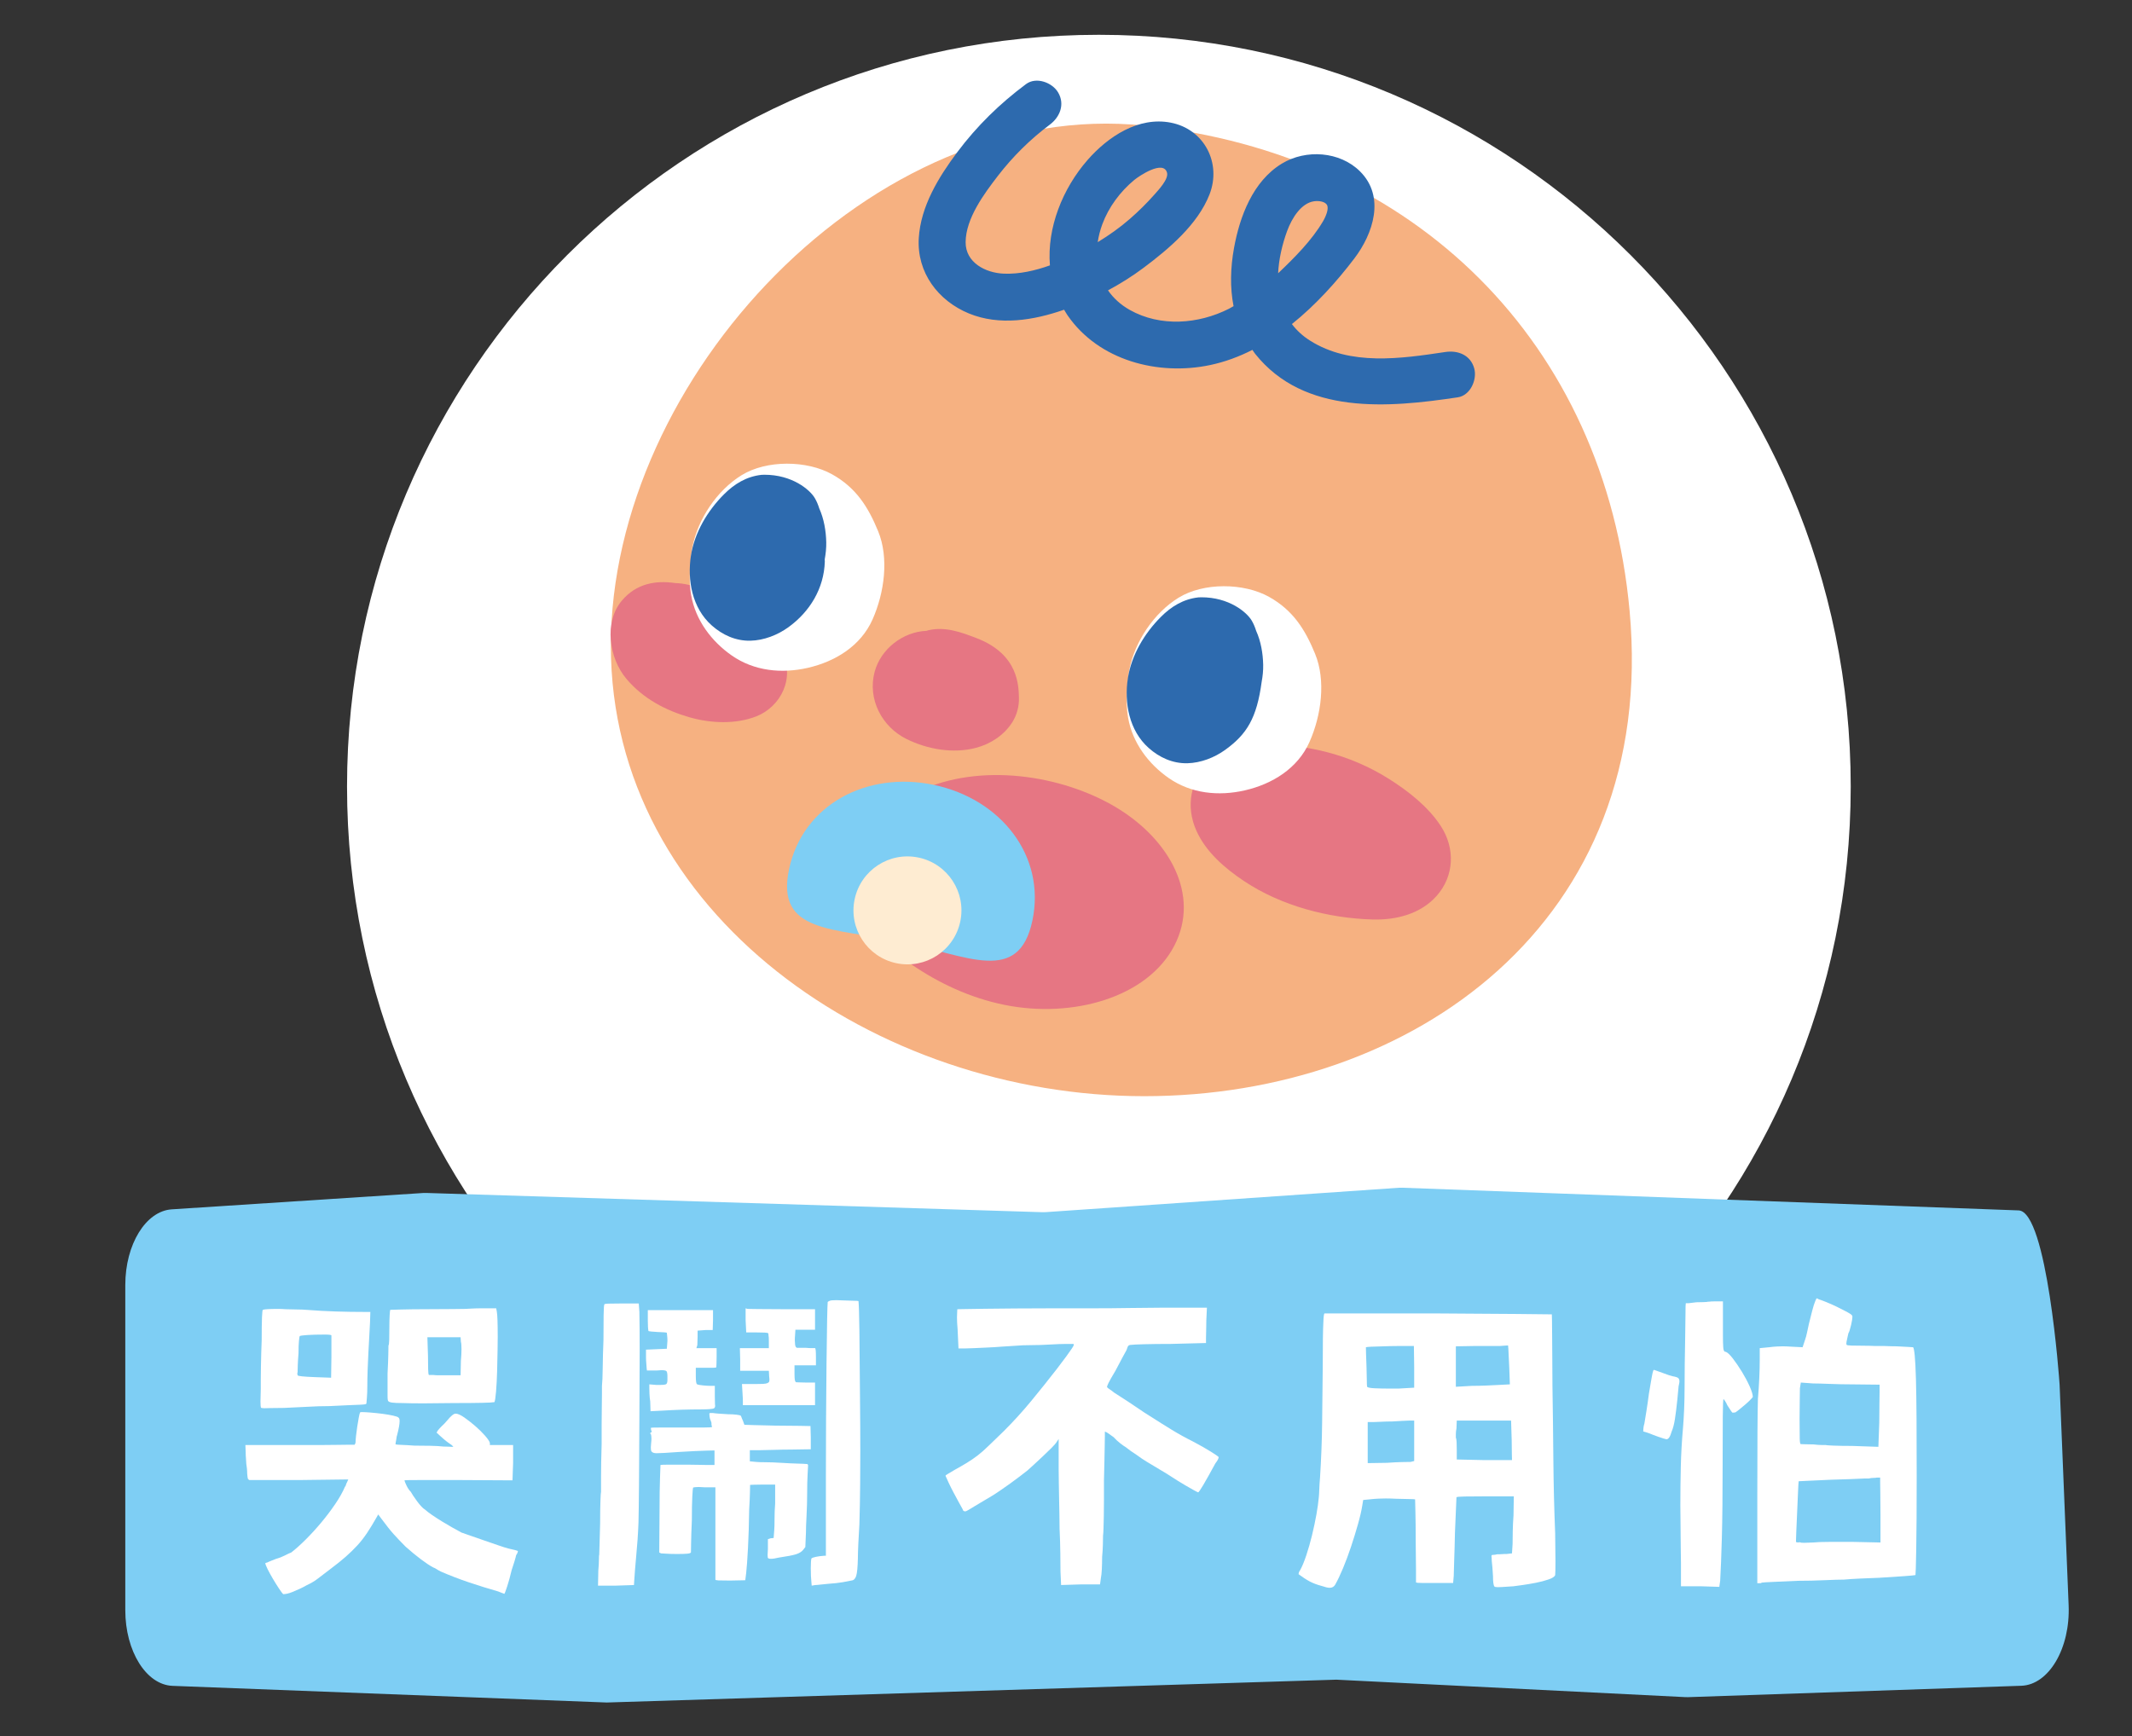
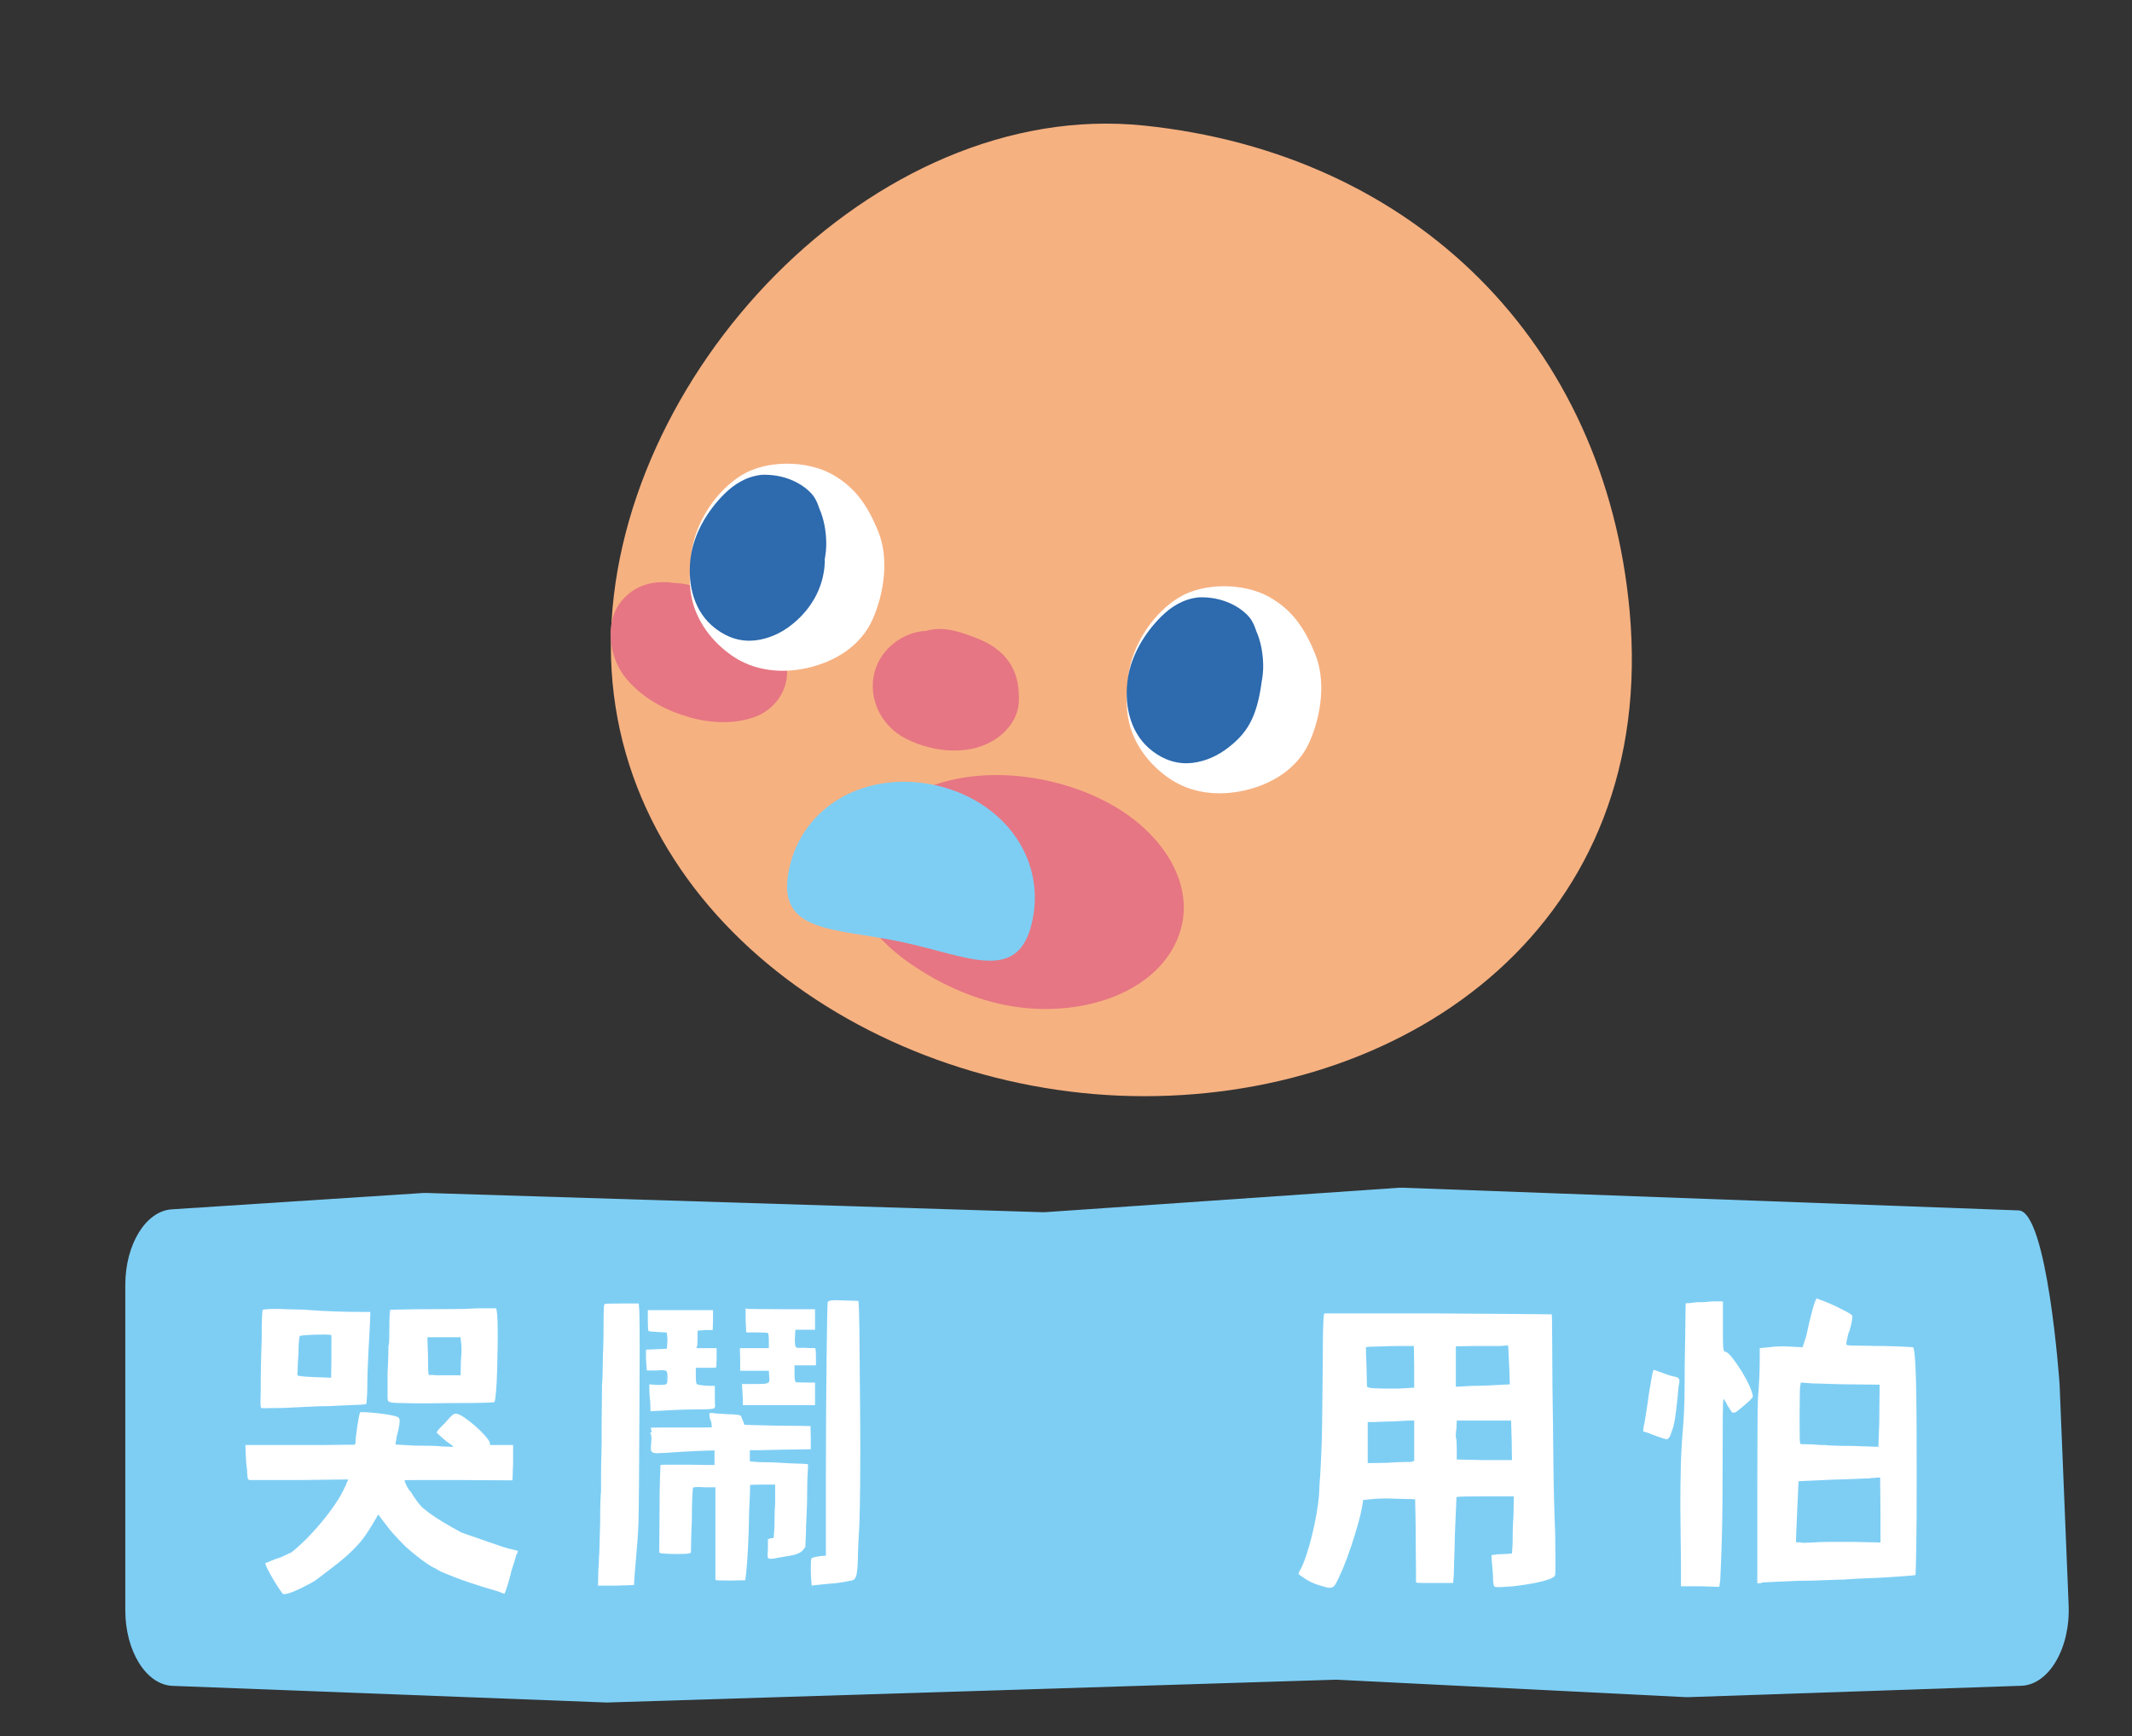
<svg xmlns="http://www.w3.org/2000/svg" version="1.1" id="分離模式" x="0px" y="0px" width="275px" height="224px" viewBox="0 0 275 224" enable-background="new 0 0 275 224" xml:space="preserve">
  <rect x="0" y="0" width="275" height="224" fill="#333333" stroke="none" />
  <g>
-     <path fill="#FFFFFF" d="M238.719,101.467c0,53.56-43.418,96.979-96.979,96.979c-53.559,0-96.977-43.419-96.977-96.979   c0-53.559,43.418-96.978,96.977-96.978C195.301,4.489,238.719,47.908,238.719,101.467" />
    <path fill="#7ECEF4" d="M22.153,156.016l32.429-2.109c0.128-0.008,0.256-0.01,0.384-0.006l79.503,2.484   c0.133,0.004,0.268,0.002,0.4-0.007l45.566-3.146c0.141-0.009,0.281-0.012,0.422-0.006l79.521,2.927   c3.682,0.135,5.26,21.927,5.285,22.518l1.164,28.422c0.225,5.542-2.547,10.264-6.102,10.386l-42.975,1.469   c-0.113,0.004-0.225,0.003-0.338-0.002l-45.043-2.253l-94.102,2.946l-56.011-2.149c-3.39-0.13-6.095-4.462-6.095-9.762v-41.955   C16.164,160.536,18.806,156.233,22.153,156.016" />
    <path fill="#FFFFFF" d="M31.651,186.421h9.772c0.83,0,1.563-0.006,2.2-0.021c0.635-0.013,1.141-0.019,1.518-0.019h0.604   c0.025-0.052,0.051-0.104,0.077-0.156c0.026-0.052,0.039-0.104,0.039-0.156c0-0.154,0.021-0.422,0.058-0.798   c0.039-0.376,0.091-0.771,0.156-1.187s0.13-0.806,0.195-1.168c0.065-0.363,0.123-0.598,0.175-0.701   c0.026-0.026,0.078-0.039,0.156-0.039h0.234c0.181,0,0.512,0.019,0.992,0.058s0.973,0.093,1.48,0.156   c0.506,0.065,0.966,0.144,1.382,0.234c0.415,0.091,0.648,0.175,0.701,0.253c0.103,0.052,0.155,0.208,0.155,0.467   c0,0.364-0.104,0.948-0.311,1.752c-0.053,0.156-0.085,0.305-0.097,0.448c-0.014,0.142-0.033,0.266-0.059,0.37   c-0.026,0.076-0.039,0.148-0.039,0.213c0,0.065-0.013,0.124-0.039,0.176c0.026,0.052,0.273,0.084,0.74,0.097   c0.467,0.015,1.038,0.046,1.713,0.098c0.648,0,1.324,0.007,2.025,0.02c0.7,0.013,1.271,0.046,1.713,0.097   c0.337,0,0.59,0.008,0.759,0.021c0.168,0.013,0.292,0.019,0.37,0.019c0.103,0,0.155-0.013,0.155-0.039   c-0.052-0.024-0.091-0.058-0.117-0.097c-0.026-0.039-0.077-0.084-0.155-0.136s-0.208-0.144-0.39-0.273   c-0.181-0.13-0.363-0.271-0.545-0.428s-0.35-0.305-0.506-0.448c-0.156-0.142-0.272-0.253-0.35-0.331   c-0.052,0-0.078-0.024-0.078-0.078c0-0.129,0.22-0.414,0.662-0.855c0.207-0.181,0.408-0.39,0.603-0.623s0.331-0.389,0.409-0.467   c0.156-0.156,0.292-0.279,0.409-0.37c0.117-0.091,0.24-0.136,0.37-0.136c0.259,0,0.623,0.162,1.09,0.485   c0.467,0.325,0.94,0.695,1.421,1.11c0.479,0.416,0.901,0.831,1.265,1.246c0.363,0.415,0.571,0.727,0.623,0.934v0.273h2.998v2.297   l-0.078,2.258l-6.93-0.039h-4.945c-1.298,0-1.985,0.013-2.063,0.039c0.026,0.13,0.117,0.357,0.273,0.681   c0.156,0.325,0.337,0.592,0.545,0.799c0.052,0.104,0.155,0.272,0.312,0.506c0.156,0.233,0.324,0.474,0.506,0.72   c0.182,0.248,0.364,0.468,0.546,0.662c0.181,0.195,0.323,0.318,0.428,0.37c0.259,0.233,0.59,0.486,0.993,0.759   c0.401,0.273,0.823,0.546,1.265,0.818c0.441,0.271,0.882,0.531,1.323,0.778c0.442,0.246,0.831,0.461,1.168,0.643   c0.313,0.104,0.74,0.253,1.285,0.448c0.545,0.193,1.123,0.396,1.733,0.603c0.609,0.208,1.193,0.409,1.752,0.603   c0.558,0.195,0.992,0.331,1.304,0.409c0.337,0.078,0.616,0.144,0.837,0.195c0.22,0.052,0.343,0.104,0.37,0.156   c0,0.025-0.02,0.091-0.059,0.193c-0.039,0.104-0.097,0.208-0.175,0.313c-0.026,0.155-0.097,0.422-0.214,0.798   c-0.117,0.376-0.241,0.759-0.37,1.148c-0.182,0.778-0.37,1.466-0.564,2.063c-0.195,0.596-0.319,0.921-0.37,0.973   c-0.027,0-0.117-0.032-0.273-0.097c-0.156-0.064-0.337-0.136-0.545-0.214c-1.272-0.364-2.524-0.753-3.757-1.168   c-1.233-0.416-2.447-0.882-3.64-1.402c-0.208-0.103-0.389-0.207-0.545-0.311c-0.155-0.104-0.286-0.169-0.389-0.195   c-0.442-0.233-0.974-0.584-1.596-1.051c-0.623-0.467-1.285-1.012-1.986-1.635c-0.312-0.313-0.591-0.598-0.837-0.857   c-0.247-0.259-0.487-0.519-0.72-0.779c-0.234-0.259-0.468-0.538-0.701-0.836c-0.234-0.298-0.506-0.655-0.818-1.07l-0.467-0.623   l-0.194,0.35c-0.442,0.779-0.857,1.46-1.247,2.044c-0.389,0.584-0.811,1.123-1.265,1.616s-0.948,0.973-1.479,1.439   c-0.532,0.469-1.162,0.975-1.888,1.52c-0.805,0.623-1.408,1.084-1.811,1.382c-0.403,0.298-0.837,0.551-1.304,0.759   c-0.26,0.156-0.558,0.312-0.895,0.468c-0.338,0.155-0.649,0.292-0.935,0.408c-0.285,0.117-0.525,0.195-0.72,0.234   c-0.194,0.039-0.331,0.058-0.409,0.058h-0.116c-0.105-0.104-0.287-0.35-0.546-0.739s-0.519-0.806-0.778-1.246   c-0.26-0.441-0.487-0.856-0.682-1.245c-0.194-0.391-0.291-0.649-0.291-0.779c0.051-0.026,0.116-0.045,0.194-0.058   c0.078-0.014,0.156-0.045,0.234-0.099c0.129-0.051,0.272-0.109,0.428-0.175c0.156-0.064,0.337-0.136,0.545-0.214   c0.389-0.103,0.759-0.246,1.11-0.428c0.35-0.183,0.629-0.313,0.837-0.39c0.57-0.441,1.2-1.006,1.888-1.693   c0.687-0.688,1.356-1.421,2.005-2.2c0.649-0.778,1.246-1.57,1.791-2.375c0.545-0.804,0.96-1.543,1.245-2.219   c0.052-0.025,0.091-0.098,0.117-0.214c0.026-0.117,0.065-0.215,0.117-0.292l0.195-0.429l-6.268,0.078h-6.502   c-0.104-0.052-0.169-0.123-0.195-0.214c-0.025-0.091-0.052-0.293-0.077-0.604c0-0.233-0.014-0.468-0.039-0.701   c-0.027-0.233-0.053-0.429-0.078-0.583c0-0.156-0.013-0.37-0.039-0.644c-0.026-0.272-0.039-0.551-0.039-0.837L31.651,186.421z    M33.638,179.14v-1.265c0-0.48,0.006-1.005,0.019-1.577c0.013-0.57,0.025-1.148,0.039-1.732c0.013-0.584,0.032-1.148,0.058-1.693   c0-2.596,0.052-3.894,0.156-3.894c0.156-0.078,0.83-0.117,2.024-0.117c0.312,0,0.61,0.015,0.896,0.039l1.752,0.039   c0.311,0,0.609,0.014,0.895,0.039c1.324,0.104,2.609,0.175,3.855,0.214c1.245,0.039,2.53,0.059,3.854,0.059h0.584l-0.039,1.285   c-0.026,0.545-0.059,1.161-0.097,1.85c-0.039,0.687-0.078,1.401-0.117,2.141c-0.039,0.74-0.072,1.486-0.098,2.238   c-0.026,0.754-0.039,1.441-0.039,2.064c0,0.597-0.019,1.108-0.058,1.537c-0.039,0.429-0.058,0.656-0.058,0.682   c0,0.052-0.058,0.091-0.175,0.117c-0.117,0.025-0.351,0.045-0.701,0.058c-0.351,0.013-0.831,0.033-1.441,0.059   c-0.61,0.026-1.421,0.064-2.433,0.116c-0.934,0-1.953,0.033-3.056,0.099c-1.104,0.064-2.044,0.109-2.823,0.136   c-0.804,0-1.388,0.007-1.752,0.02c-0.363,0.014-0.61,0.02-0.739,0.02c-0.234,0-0.364-0.014-0.39-0.039h-0.039   c-0.052,0-0.084-0.091-0.097-0.273c-0.013-0.181-0.019-0.362-0.019-0.545C33.599,180.425,33.61,179.866,33.638,179.14    M38.387,177.427c0.052,0.104,0.792,0.182,2.219,0.234l2.103,0.077l0.039-2.647v-2.803c0-0.078-0.286-0.117-0.857-0.117   c-0.934,0-1.687,0.02-2.258,0.059c-0.571,0.039-0.896,0.084-0.973,0.137c-0.026,0.025-0.058,0.227-0.097,0.604   c-0.039,0.376-0.059,0.914-0.059,1.615c-0.052,0.623-0.084,1.156-0.097,1.596c-0.014,0.442-0.02,0.727-0.02,0.857   c-0.026,0.052-0.039,0.104-0.039,0.155c0,0.026,0.006,0.065,0.02,0.117C38.381,177.362,38.387,177.401,38.387,177.427    M49.989,177.193c0.052-0.96,0.084-1.784,0.098-2.473c0.012-0.687,0.019-1.07,0.019-1.148c0.052-0.024,0.084-0.266,0.097-0.72   s0.019-0.993,0.019-1.616s0.014-1.147,0.039-1.577c0.026-0.428,0.052-0.654,0.078-0.681c0.052,0,0.526-0.013,1.421-0.039   c0.896-0.024,2.005-0.039,3.329-0.039c1.271,0,2.375-0.006,3.309-0.019c0.935-0.013,1.48-0.021,1.636-0.021   c0.078,0,0.324-0.013,0.739-0.039c0.415-0.024,0.87-0.038,1.363-0.038h1.869l0.078,0.429c0.077,0.389,0.116,1.479,0.116,3.27   c0,0.286-0.006,0.856-0.019,1.713c-0.014,0.856-0.033,1.759-0.059,2.706c-0.026,0.948-0.071,1.817-0.136,2.608   c-0.065,0.792-0.136,1.253-0.214,1.382c-0.416,0.078-2.155,0.117-5.217,0.117c-1.532,0.025-2.855,0.039-3.971,0.039   c-1.09,0-1.973-0.014-2.647-0.039c-0.623,0-1.071-0.02-1.344-0.059c-0.272-0.038-0.434-0.098-0.486-0.176   c-0.078,0-0.117-0.232-0.117-0.701V177.193z M55.127,172.521l0.078,2.414c0,0.7,0.006,1.272,0.019,1.713   c0.013,0.441,0.045,0.688,0.098,0.74h0.584c0.207,0.025,0.428,0.038,0.662,0.038h2.842l0.039-1.868   c0.051-0.546,0.077-1.051,0.077-1.519s-0.026-0.779-0.077-0.935l-0.039-0.584H55.127z" />
    <path fill="#FFFFFF" d="M77.136,204.563l0.039-1.947c0.051-0.569,0.078-1.044,0.078-1.421c0-0.376,0.012-0.576,0.039-0.603   c0-0.078,0.012-0.493,0.038-1.246c0.025-0.752,0.052-1.687,0.078-2.803c0-1.168,0.013-2.122,0.039-2.862   c0.025-0.739,0.051-1.148,0.078-1.226v-1.869c0-1.168,0.025-2.608,0.078-4.321v-2.492c0-0.804,0.006-1.544,0.02-2.219   c0.012-0.675,0.019-1.252,0.019-1.732v-1.031c0.052-0.441,0.084-1.213,0.097-2.317c0.014-1.102,0.045-2.302,0.098-3.601   c0-1.245,0.007-2.304,0.02-3.174c0.014-0.868,0.045-1.343,0.098-1.421c0-0.051,0.162-0.084,0.486-0.097s0.902-0.02,1.733-0.02   h2.219l0.077,1.09c0.025,1.117,0.039,2.816,0.039,5.101s-0.014,5.152-0.039,8.604c-0.025,6.878-0.064,11.367-0.115,13.47   c-0.027,0.727-0.066,1.46-0.117,2.2c-0.053,0.738-0.111,1.439-0.176,2.102s-0.117,1.266-0.156,1.811   c-0.039,0.546-0.071,0.999-0.097,1.362l-0.038,0.584l-2.375,0.078H77.136z M83.327,174.118l2.686-0.117l0.078-1.013   c0-0.259-0.014-0.486-0.039-0.681c-0.025-0.195-0.039-0.318-0.039-0.37c-0.025-0.025-0.162-0.045-0.408-0.059   c-0.246-0.013-0.513-0.025-0.798-0.039c-0.286-0.012-0.552-0.032-0.799-0.058s-0.369-0.053-0.369-0.078   c-0.053-0.26-0.079-0.713-0.079-1.363v-0.896v-0.428h8.41v1.285l-0.039,1.285h-0.934l-1.014,0.077v0.739   c0,0.208-0.006,0.415-0.019,0.623c-0.015,0.208-0.019,0.376-0.019,0.507l-0.117,0.389h2.607v1.168c0,0.364-0.006,0.662-0.019,0.896   c-0.015,0.233-0.021,0.364-0.021,0.39c0,0.052-0.13,0.078-0.389,0.078H89.75v1.051c0,0.727,0.064,1.09,0.195,1.09   c0.103,0.052,0.35,0.098,0.738,0.137s0.74,0.059,1.051,0.059h0.469v1.401c0,0.493,0.006,0.805,0.019,0.935s0.021,0.208,0.021,0.232   c0,0.183-0.065,0.299-0.195,0.352c-0.053,0.025-0.221,0.052-0.506,0.078c-0.286,0.025-0.649,0.038-1.09,0.038   c-0.832,0-1.655,0.014-2.473,0.038c-0.818,0.027-1.642,0.066-2.473,0.117l-1.596,0.078l-0.039-1.246   c-0.053-0.337-0.084-0.674-0.098-1.012c-0.014-0.337-0.019-0.584-0.019-0.74v-0.467l0.935,0.078h0.428   c0.414,0,0.681-0.032,0.797-0.097c0.117-0.064,0.176-0.254,0.176-0.565v-0.156v-0.271c0-0.39-0.045-0.623-0.137-0.701   c-0.09-0.078-0.305-0.117-0.641-0.117c-0.156,0-0.352,0.014-0.584,0.039h-1.285l-0.039-0.35c0-0.131-0.014-0.318-0.039-0.564   c-0.026-0.247-0.039-0.513-0.039-0.799V174.118z M83.989,184.785c0.051-0.025,0.078-0.052,0.078-0.078   c0-0.052-0.027-0.116-0.078-0.194c0-0.078-0.008-0.136-0.021-0.175s-0.019-0.071-0.019-0.099c0-0.024,0.013-0.037,0.039-0.037   c0.025-0.026,0.428-0.039,1.207-0.039h5.527c0.727,0,1.104-0.026,1.129-0.078c0-0.026-0.013-0.053-0.039-0.078v-0.078   c0-0.025-0.013-0.052-0.039-0.078v-0.214c0-0.091-0.025-0.188-0.076-0.292c-0.105-0.233-0.164-0.441-0.176-0.623   c-0.014-0.181-0.02-0.285-0.02-0.311c0-0.078,0.039-0.117,0.117-0.117h0.35c0.13,0.025,0.376,0.052,0.74,0.078   c0.363,0.025,0.765,0.052,1.207,0.078c0.414,0,0.777,0.019,1.09,0.058c0.311,0.039,0.492,0.085,0.545,0.136   c0.025,0.026,0.059,0.098,0.098,0.214c0.039,0.117,0.096,0.254,0.174,0.409l0.195,0.545l1.207,0.039   c0.363,0,0.915,0.014,1.654,0.039c0.74,0.026,1.512,0.039,2.316,0.039c0.752,0,1.422,0.007,2.006,0.019   c0.584,0.015,0.927,0.021,1.031,0.021h0.312l0.039,1.479v1.52l-2.492,0.039c-0.753,0-1.498,0.013-2.237,0.039   c-0.74,0.024-1.318,0.039-1.734,0.039h-1.4v1.439l0.816,0.078c0.26,0.026,0.662,0.039,1.207,0.039s1.232,0.026,2.064,0.078   c0.83,0.052,1.518,0.084,2.063,0.097c0.545,0.014,0.961,0.033,1.246,0.059c0.078,0.025,0.117,0.092,0.117,0.194   c0,0.078-0.02,0.448-0.059,1.11c-0.039,0.661-0.059,1.473-0.059,2.433c0,0.468-0.006,0.954-0.02,1.46   c-0.013,0.507-0.031,0.992-0.059,1.46c-0.025,0.468-0.045,0.896-0.059,1.284c-0.013,0.391-0.019,0.701-0.019,0.936l-0.078,1.83   l-0.272,0.35c-0.207,0.26-0.52,0.454-0.935,0.584s-1.155,0.272-2.22,0.428c-0.414,0.104-0.752,0.156-1.012,0.156   s-0.396-0.058-0.408-0.175c-0.014-0.117-0.02-0.228-0.02-0.331c0-0.181,0.014-0.441,0.039-0.779v-1.246l0.35-0.115l0.39-0.039   l0.077-1.013c0.027-0.312,0.039-0.799,0.039-1.46c0-0.662,0.027-1.317,0.078-1.967v-2.452h-1.596c-0.467,0-0.844,0.007-1.129,0.02   s-0.453,0.02-0.506,0.02c0,0.052-0.007,0.376-0.02,0.973c-0.014,0.598-0.045,1.324-0.098,2.181   c-0.025,1.869-0.078,3.537-0.156,5.003c-0.078,1.467-0.154,2.537-0.232,3.212l-0.117,0.934l-1.947,0.039   c-0.727,0-1.226-0.007-1.498-0.019c-0.272-0.014-0.408-0.046-0.408-0.098v-11.913h-1.402c-0.286-0.025-0.532-0.039-0.74-0.039   c-0.104,0-0.24,0.007-0.408,0.019c-0.17,0.014-0.279,0.033-0.33,0.06c-0.027,0.052-0.06,0.435-0.099,1.148   s-0.058,1.732-0.058,3.056c-0.053,1.168-0.086,2.148-0.098,2.939c-0.014,0.792-0.02,1.201-0.02,1.227   c-0.053,0.077-0.215,0.131-0.487,0.155c-0.272,0.026-0.72,0.039-1.343,0.039c-0.493,0-0.934-0.013-1.323-0.039   c-0.39-0.024-0.624-0.039-0.7-0.039l-0.234-0.116l0.039-5.606c0-1.609,0.02-2.945,0.059-4.01s0.059-1.622,0.059-1.675   c0.078-0.024,0.44-0.038,1.09-0.038h2.453c0.492,0,0.947,0.007,1.361,0.019c0.415,0.014,0.779,0.02,1.09,0.02h0.975v-1.868H91.93   c-0.338,0-1.115,0.026-2.336,0.077c-1.505,0.078-2.79,0.156-3.854,0.234c-0.442,0.026-0.785,0.039-1.032,0.039   s-0.429-0.039-0.546-0.117c-0.116-0.078-0.182-0.181-0.194-0.311s-0.019-0.234-0.019-0.313c0-0.155,0.013-0.35,0.039-0.584   c0.025-0.181,0.039-0.362,0.039-0.545c0-0.078-0.008-0.195-0.021-0.35c-0.013-0.156-0.045-0.247-0.097-0.273   c-0.026-0.024-0.039-0.052-0.039-0.078C83.872,184.85,83.911,184.812,83.989,184.785 M95.434,173.923h3.738v-0.935   c0-0.362-0.014-0.584-0.039-0.661c0-0.13-0.014-0.233-0.039-0.312c-0.027-0.052-0.176-0.084-0.447-0.098   c-0.273-0.013-0.604-0.02-0.994-0.02h-1.4l-0.078-1.596v-1.518l0.232,0.076c0.131,0,0.604,0.008,1.422,0.021   c0.818,0.013,1.849,0.019,3.096,0.019h4.204v2.648h-2.531l-0.039,0.622c-0.024,0.26-0.038,0.507-0.038,0.74   c0,0.155,0.014,0.344,0.038,0.564c0.026,0.221,0.104,0.357,0.234,0.408h1.168c0.259,0.027,0.499,0.039,0.72,0.039h0.448   c0.077,0,0.116,0.377,0.116,1.129v1.09h-2.764v1.052c0,0.39,0.014,0.661,0.039,0.817s0.077,0.26,0.155,0.312   c0.026,0,0.169,0.008,0.429,0.02c0.26,0.013,0.545,0.02,0.856,0.02h1.168v2.921h-9.306v-0.43c0-0.259-0.012-0.584-0.039-0.973   l-0.078-1.324h1.598c0.467,0,0.837-0.006,1.109-0.019c0.273-0.014,0.473-0.053,0.604-0.117c0.129-0.065,0.2-0.143,0.215-0.234   c0.012-0.09,0.018-0.175,0.018-0.253c0-0.103-0.012-0.232-0.038-0.389l-0.038-0.701h-3.699v-1.44L95.434,173.923z M104.661,201.059   c0.078-0.078,0.273-0.148,0.584-0.214c0.312-0.065,0.662-0.11,1.052-0.136h0.233v-10.123c0-2.518,0.006-4.977,0.02-7.377   c0.014-2.401,0.031-4.821,0.059-7.262c0.025-2.438,0.051-4.314,0.078-5.626c0.025-1.31,0.051-2.095,0.077-2.354   c0-0.026,0.091-0.078,0.272-0.156c0.131-0.052,0.416-0.078,0.856-0.078c0.286,0,0.649,0.015,1.091,0.039   c0.519,0.026,0.92,0.039,1.207,0.039c0.285,0,0.467,0.013,0.545,0.039c0.051,0.493,0.09,1.771,0.116,3.835s0.052,4.964,0.078,8.701   c0.026,2.492,0.039,4.75,0.039,6.774c0,1.013-0.007,2.413-0.019,4.204c-0.014,1.791-0.047,3.557-0.099,5.296   c-0.052,0.804-0.097,1.621-0.136,2.451c-0.039,0.832-0.059,1.48-0.059,1.947c-0.026,1.116-0.098,1.863-0.215,2.238   c-0.115,0.377-0.318,0.578-0.603,0.604c-0.233,0.053-0.603,0.123-1.11,0.214c-0.506,0.092-1.148,0.162-1.927,0.215   c-0.337,0.025-0.662,0.059-0.974,0.098s-0.531,0.058-0.661,0.058l-0.468,0.078l-0.039-0.467c-0.025-0.208-0.045-0.468-0.057-0.779   c-0.015-0.311-0.021-0.648-0.021-1.012C104.583,201.682,104.608,201.267,104.661,201.059" />
-     <path fill="#FFFFFF" d="M121.959,190.392c0-0.052,0.117-0.142,0.35-0.273c0.234-0.129,0.52-0.298,0.855-0.506   c0.52-0.285,1.027-0.577,1.52-0.876c0.492-0.298,0.959-0.616,1.4-0.954c0.441-0.337,0.941-0.777,1.498-1.323   c0.561-0.544,1.201-1.167,1.93-1.868c1.245-1.246,2.412-2.531,3.503-3.855c1.091-1.322,2.181-2.685,3.271-4.087   c0.519-0.675,0.934-1.227,1.246-1.655c0.312-0.428,0.545-0.759,0.701-0.992s0.238-0.376,0.252-0.429   c0.012-0.052,0.02-0.091,0.02-0.116c0-0.053-0.026-0.077-0.077-0.077h-0.935c-0.494,0-1.182,0.024-2.063,0.077   c-0.884,0.053-1.688,0.077-2.414,0.077c-0.728,0-1.39,0.026-1.985,0.078c-0.57,0.026-1.181,0.065-1.83,0.117   c-0.648,0.052-1.277,0.091-1.888,0.117s-1.168,0.052-1.675,0.077c-0.506,0.026-0.902,0.039-1.188,0.039h-0.817l-0.116-2.491   c-0.053-0.597-0.078-1.104-0.078-1.519c0-0.104,0.006-0.299,0.02-0.584c0.013-0.285,0.02-0.44,0.02-0.468   c0.053,0,0.391-0.006,1.012-0.019c0.623-0.014,1.48-0.026,2.57-0.039s2.387-0.026,3.893-0.039s3.166-0.02,4.984-0.02h5.08   c1.596,0,3.172-0.013,4.729-0.039c1.561-0.025,2.842-0.038,3.857-0.038h6.072l-0.076,1.635c0,0.467-0.008,0.915-0.021,1.343   s-0.02,0.746-0.02,0.954v0.623L151,173.379c-1.322,0-2.451,0.013-3.387,0.039c-0.934,0.024-1.48,0.052-1.633,0.077   c-0.209,0-0.352,0.038-0.43,0.116s-0.154,0.261-0.234,0.545c-0.104,0.183-0.291,0.526-0.564,1.032   c-0.271,0.506-0.564,1.057-0.875,1.654c-0.467,0.779-0.766,1.305-0.895,1.577c-0.131,0.272-0.195,0.447-0.195,0.525   c0,0.026,0.012,0.039,0.039,0.039c0.025,0.052,0.129,0.136,0.313,0.253c0.18,0.116,0.361,0.253,0.545,0.408   c0.232,0.156,0.523,0.345,0.875,0.565c0.35,0.221,0.682,0.435,0.992,0.642c0.363,0.234,0.799,0.526,1.305,0.876   c0.506,0.352,0.994,0.669,1.459,0.954c1.012,0.649,1.955,1.24,2.824,1.772c0.869,0.531,1.797,1.045,2.783,1.536   c0.883,0.468,1.635,0.896,2.258,1.285c0.623,0.391,0.959,0.623,1.012,0.701c0,0.182-0.145,0.454-0.428,0.818   c-1.35,2.49-2.09,3.736-2.219,3.736c-0.131-0.052-0.344-0.162-0.643-0.331s-0.617-0.35-0.953-0.545   c-0.338-0.194-0.662-0.389-0.975-0.584c-0.311-0.193-0.545-0.344-0.699-0.447c-0.236-0.155-0.508-0.331-0.82-0.525   c-0.309-0.195-0.584-0.357-0.816-0.487c-0.777-0.467-1.361-0.816-1.75-1.051c-0.391-0.234-0.793-0.506-1.209-0.816   c-0.285-0.183-0.564-0.37-0.838-0.565c-0.27-0.195-0.486-0.357-0.641-0.487c-0.182-0.103-0.422-0.271-0.721-0.506   c-0.299-0.232-0.578-0.493-0.838-0.779c-0.621-0.467-0.984-0.699-1.088-0.699h-0.041v0.545c0,0.337-0.006,0.792-0.02,1.362   c-0.012,0.571-0.027,1.232-0.039,1.985c-0.014,0.753-0.033,1.557-0.057,2.414v2.511c0,0.792-0.008,1.505-0.02,2.142   c-0.014,0.636-0.025,1.162-0.041,1.576c-0.012,0.415-0.031,0.7-0.057,0.857c0,0.233-0.008,0.616-0.021,1.148   c-0.012,0.531-0.045,1.069-0.098,1.615c0,0.545-0.012,1.07-0.037,1.576c-0.027,0.506-0.064,0.876-0.117,1.11l-0.115,0.855h-2.531   l-2.492,0.078l-0.078-1.713c0-0.545-0.008-1.33-0.02-2.354c-0.014-1.025-0.045-2.097-0.098-3.212c0-0.546-0.006-1.143-0.02-1.791   c-0.013-0.649-0.027-1.317-0.039-2.006c-0.012-0.687-0.025-1.361-0.037-2.023c-0.016-0.662-0.021-1.267-0.021-1.812v-3.932   l-0.233,0.35c-0.104,0.183-0.33,0.448-0.682,0.799s-0.729,0.715-1.129,1.09c-0.402,0.377-0.785,0.733-1.148,1.07   c-0.365,0.339-0.637,0.584-0.816,0.74c-0.234,0.183-0.553,0.428-0.954,0.74c-0.403,0.311-0.831,0.629-1.285,0.954   s-0.889,0.629-1.305,0.915c-0.415,0.285-0.755,0.506-1.011,0.661l-2.221,1.323c-0.337,0.208-0.617,0.377-0.837,0.507   c-0.221,0.13-0.356,0.194-0.409,0.194c-0.207,0-0.324-0.091-0.35-0.272c-0.105-0.182-0.268-0.474-0.486-0.876   c-0.222-0.402-0.449-0.823-0.682-1.266c-0.234-0.44-0.448-0.869-0.643-1.285C122.173,190.872,122.036,190.572,121.959,190.392" />
    <path fill="#FFFFFF" d="M167.696,202.577c0.26-0.467,0.527-1.109,0.799-1.927c0.273-0.818,0.52-1.681,0.74-2.589   c0.219-0.908,0.408-1.798,0.564-2.667c0.154-0.869,0.258-1.616,0.311-2.238c0.025-0.234,0.045-0.565,0.059-0.993   s0.045-0.941,0.098-1.538c0.154-2.414,0.246-4.789,0.271-7.125s0.051-4.711,0.078-7.124c0-1.505,0.006-2.73,0.02-3.679   s0.031-1.642,0.059-2.083c0.025-0.779,0.078-1.168,0.156-1.168h14.756c8.461,0.052,13.313,0.091,14.559,0.117   c0,0.025,0.008,0.285,0.021,0.777c0.012,0.494,0.018,1.149,0.018,1.967s0.006,1.778,0.02,2.881c0.014,1.104,0.02,2.304,0.02,3.601   c0.051,3.219,0.092,6.392,0.117,9.519c0.027,3.129,0.104,6.302,0.234,9.52c0.025,1.479,0.039,2.687,0.039,3.621   c0,0.934-0.014,1.518-0.039,1.752c-0.078,0.208-0.363,0.396-0.857,0.563c-0.494,0.169-1.037,0.313-1.635,0.43   s-1.174,0.214-1.732,0.292s-0.941,0.129-1.148,0.156c-0.727,0.051-1.221,0.082-1.479,0.097c-0.262,0.013-0.43,0.019-0.508,0.019   c-0.26,0-0.416-0.025-0.467-0.077c-0.129-0.131-0.195-0.585-0.195-1.362c-0.025-0.39-0.051-0.76-0.076-1.11   c-0.025-0.35-0.053-0.616-0.078-0.798c0-0.207-0.008-0.356-0.02-0.448c-0.014-0.09-0.02-0.148-0.02-0.175   c0-0.078,0.014-0.129,0.039-0.156c0-0.024,0.064-0.039,0.195-0.039c0.129,0,0.297-0.024,0.504-0.077h0.273l0.662-0.038h0.271   l0.701-0.078l0.078-1.207c0-0.415,0.006-0.96,0.02-1.636c0.014-0.675,0.045-1.362,0.098-2.063l0.039-2.452h-3.66   c-1.09,0-1.979,0.007-2.666,0.019c-0.689,0.014-1.045,0.047-1.07,0.099c0,0.025-0.02,0.479-0.059,1.362s-0.086,1.96-0.137,3.23   c-0.025,1.324-0.059,2.505-0.098,3.543c-0.039,1.039-0.059,1.713-0.059,2.025l-0.078,0.895h-4.049c-0.441,0-0.688-0.025-0.74-0.078   v-1.537c0-0.999-0.012-2.238-0.037-3.718c0-1.558-0.014-2.836-0.039-3.835c-0.027-0.999-0.039-1.538-0.039-1.616   c-0.105-0.025-0.352-0.039-0.74-0.039s-0.947-0.013-1.674-0.038c-0.494-0.025-0.949-0.039-1.363-0.039   c-0.207,0-0.5,0.007-0.875,0.02c-0.377,0.013-0.785,0.045-1.227,0.097l-0.818,0.078l-0.115,0.701   c-0.105,0.675-0.293,1.492-0.566,2.452c-0.271,0.961-0.57,1.928-0.895,2.901c-0.324,0.973-0.67,1.895-1.031,2.764   c-0.363,0.87-0.701,1.577-1.014,2.122c-0.154,0.259-0.389,0.389-0.699,0.389c-0.234,0-0.572-0.078-1.014-0.232   c-0.598-0.156-1.115-0.352-1.557-0.584c-0.441-0.234-0.922-0.547-1.441-0.936v-0.039c0-0.051,0.014-0.116,0.039-0.193   C167.567,202.772,167.618,202.681,167.696,202.577 M176.184,173.806c0,0.132,0.006,0.409,0.018,0.838   c0.014,0.429,0.033,1.006,0.061,1.732c0.023,0.728,0.039,1.298,0.039,1.713s0.012,0.688,0.037,0.818   c0.078,0.103,0.41,0.168,0.992,0.194c0.584,0.025,1.174,0.038,1.773,0.038h1.285l2.023-0.116v-2.687l-0.039-2.687h-2.18   c-0.494,0-1.078,0.014-1.752,0.039C177.092,173.716,176.338,173.755,176.184,173.806 M176.417,188.756l2.492-0.039   c0.701-0.052,1.336-0.084,1.908-0.097c0.57-0.013,0.947-0.019,1.129-0.019l0.467-0.117v-5.218h-0.584   c-0.182,0-0.486,0.014-0.916,0.039c-0.428,0.026-0.875,0.053-1.342,0.077c-0.52,0-1,0.015-1.441,0.039   c-0.441,0.027-0.777,0.039-1.012,0.039h-0.701V188.756z M187.786,178.907l2.064-0.118c0.543,0,1.146-0.012,1.809-0.039   c0.662-0.024,1.201-0.051,1.615-0.077l1.479-0.078l-0.076-2.102c-0.025-0.624-0.053-1.168-0.078-1.636s-0.039-0.752-0.039-0.856   l-0.039-0.428l-1.129,0.077h-3.387l-2.219,0.039V178.907z M187.786,185.486c0.051,0.078,0.082,0.266,0.098,0.564   c0.012,0.298,0.02,0.616,0.02,0.953v1.285l3.58,0.078h3.543c0-0.052-0.006-0.313-0.018-0.779c-0.016-0.467-0.021-1.063-0.021-1.791   l-0.078-2.53h-7.006l-0.039,1.013c-0.053,0.26-0.078,0.506-0.078,0.74V185.486z" />
    <path fill="#FFFFFF" d="M211.954,184.668c0-0.051,0.008-0.175,0.021-0.37c0.012-0.193,0.057-0.421,0.135-0.681   c0.051-0.311,0.137-0.83,0.254-1.558c0.115-0.727,0.227-1.492,0.33-2.296c0.129-0.779,0.24-1.428,0.332-1.947   c0.09-0.52,0.162-0.843,0.213-0.973c0.027-0.078,0.064-0.117,0.117-0.117c0.025,0,0.064,0.013,0.117,0.039   c0.389,0.13,0.805,0.278,1.244,0.447c0.441,0.169,0.779,0.279,1.014,0.331c0.441,0.077,0.701,0.169,0.777,0.272   c0.078,0.104,0.117,0.221,0.117,0.35c0,0.104-0.012,0.222-0.039,0.352c-0.051,0.155-0.09,0.428-0.115,0.817   c-0.027,0.39-0.066,0.805-0.117,1.245c-0.104,1.013-0.209,1.85-0.313,2.511c-0.104,0.662-0.246,1.201-0.428,1.616   c-0.182,0.649-0.402,0.974-0.662,0.974c-0.025,0-0.148-0.032-0.369-0.098c-0.221-0.063-0.455-0.142-0.701-0.233   c-0.248-0.091-0.473-0.176-0.682-0.252c-0.207-0.078-0.336-0.13-0.389-0.156c-0.131-0.052-0.24-0.091-0.332-0.117   c-0.09-0.026-0.174-0.052-0.252-0.078c-0.053-0.025-0.098-0.039-0.137-0.039S212.006,184.694,211.954,184.668 M216.743,194.245   c0-1.713,0.021-3.399,0.059-5.061c0.039-1.661,0.137-3.349,0.291-5.062c0.053-0.648,0.098-1.421,0.139-2.315   c0.037-0.896,0.057-1.812,0.057-2.745c0-0.936,0.006-1.947,0.02-3.037s0.031-2.297,0.059-3.621   c0.025-1.323,0.039-2.335,0.039-3.036s0.012-1.116,0.039-1.246h0.389c0.182-0.025,0.506-0.064,0.975-0.117   c0.338,0,0.635-0.006,0.895-0.019s0.402-0.021,0.428-0.021c0.078-0.024,0.195-0.038,0.352-0.038   c0.129-0.025,0.361-0.038,0.701-0.038h1.051v2.919v1.518c0,0.624,0.012,1.123,0.039,1.499c0.025,0.377,0.117,0.565,0.271,0.565   h0.039c0.234,0.078,0.545,0.37,0.936,0.876c0.389,0.506,0.777,1.078,1.168,1.713c0.389,0.637,0.719,1.259,0.992,1.869   c0.271,0.609,0.408,1.069,0.408,1.382c-0.078,0.104-0.215,0.253-0.408,0.448c-0.195,0.193-0.408,0.389-0.643,0.583   s-0.461,0.384-0.682,0.564c-0.221,0.183-0.396,0.313-0.525,0.39c-0.078,0-0.148,0.007-0.215,0.02   c-0.064,0.013-0.109,0.019-0.135,0.019c-0.053-0.024-0.137-0.129-0.254-0.311s-0.252-0.389-0.408-0.623   c-0.105-0.234-0.209-0.428-0.313-0.584s-0.17-0.234-0.193-0.234c-0.053,0-0.084,0.734-0.098,2.2   c-0.014,1.467-0.02,3.615-0.02,6.443c0,3.79-0.033,6.852-0.098,9.188s-0.137,4.192-0.215,5.567l-0.115,0.818l-2.453-0.078h-2.492   v-2.92c0-0.39-0.006-0.875-0.02-1.46c-0.014-0.584-0.02-1.214-0.02-1.889c0-0.674-0.006-1.368-0.018-2.083   C216.749,195.576,216.743,194.896,216.743,194.245 M226.67,192.806c0-3.374,0.006-6.08,0.02-8.117   c0.014-2.038,0.033-3.446,0.059-4.225c0.156-1.843,0.234-3.556,0.234-5.14v-1.401l1.205-0.116c0.391-0.053,0.74-0.084,1.053-0.098   c0.311-0.013,0.545-0.02,0.701-0.02c0.336,0,0.674,0.014,1.012,0.039l1.557,0.078l0.311-0.935c0.104-0.286,0.197-0.623,0.273-1.012   c0.078-0.39,0.156-0.753,0.234-1.09c0.154-0.624,0.297-1.188,0.428-1.694c0.129-0.506,0.26-0.915,0.389-1.226   c0.078-0.208,0.143-0.325,0.195-0.352c0.053,0,0.129,0.039,0.234,0.117c0.18,0.052,0.498,0.169,0.953,0.35   c0.455,0.183,0.922,0.39,1.402,0.623c0.479,0.234,0.914,0.454,1.305,0.662c0.389,0.208,0.607,0.364,0.662,0.468   c0.023,0.025,0.037,0.091,0.037,0.194c0,0.183-0.053,0.506-0.156,0.974c-0.154,0.648-0.271,1.012-0.35,1.09   c-0.025,0.078-0.053,0.188-0.078,0.331s-0.059,0.292-0.098,0.447c-0.039,0.156-0.064,0.279-0.078,0.37   c-0.012,0.091-0.018,0.162-0.018,0.214c0,0.078,0.012,0.131,0.037,0.155c0.027,0.053,0.234,0.085,0.623,0.099   c0.391,0.013,0.936,0.02,1.635,0.02c0.469,0,0.973,0.013,1.52,0.038h1.168c0.545,0.026,1.051,0.039,1.518,0.039   c0.598,0.025,1.09,0.053,1.479,0.078c0.391,0.025,0.598,0.039,0.625,0.039c0.078,0.052,0.148,0.408,0.215,1.07   c0.063,0.661,0.115,1.661,0.154,2.998c0.039,1.336,0.064,3.036,0.078,5.101c0.014,2.063,0.02,4.535,0.02,7.416   c0,4.179-0.02,7.339-0.059,9.479c-0.039,2.142-0.072,3.251-0.098,3.329c-0.078,0.026-0.545,0.071-1.402,0.136   c-0.855,0.065-1.945,0.137-3.27,0.214c-0.777,0.026-1.59,0.06-2.434,0.099c-0.842,0.039-1.551,0.083-2.121,0.136   c-0.545,0-1.383,0.025-2.512,0.077s-2.277,0.078-3.443,0.078c-1.17,0.052-2.195,0.098-3.076,0.137   c-0.883,0.039-1.402,0.071-1.559,0.097c-0.078,0.053-0.143,0.078-0.193,0.078h-0.391v-3.582V192.806z M232.004,198.995   c0.025-0.025,0.053-0.039,0.078-0.039s0.059,0.007,0.098,0.021c0.037,0.013,0.07,0.019,0.098,0.019   c0,0.026,0.154,0.039,0.467,0.039c0.311,0,0.688-0.013,1.129-0.039c0.467-0.051,1.188-0.078,2.16-0.078h2.979l3.543,0.078v-3.543   c0-1.012-0.008-1.907-0.02-2.686c-0.014-0.779-0.02-1.285-0.02-1.519v-0.623h-0.43c-0.102,0.026-0.252,0.039-0.445,0.039   c-0.195,0-0.396,0.026-0.605,0.078h-0.584l-1.791,0.078c-0.725,0.025-1.543,0.052-2.451,0.077   c-1.168,0.053-2.154,0.097-2.959,0.136s-1.221,0.06-1.246,0.06c-0.025,0.207-0.053,0.636-0.078,1.284l-0.232,5.294   c-0.027,0.649-0.039,1.065-0.039,1.246C231.706,198.97,231.823,198.995,232.004,198.995 M232.122,183.033   c0,1.246,0.006,2.103,0.02,2.569c0.012,0.468,0.059,0.701,0.137,0.701c0.051,0,0.232,0.007,0.543,0.02   c0.313,0.013,0.676,0.02,1.092,0.02c0.441,0.052,0.803,0.077,1.09,0.077h0.506c0.025,0.026,0.363,0.053,1.014,0.078   c0.646,0.026,1.439,0.039,2.375,0.039l3.387,0.116l0.115-3.114c0-0.882,0.006-1.692,0.02-2.433s0.02-1.252,0.02-1.538v-0.935   l-3.504-0.038c-1.012,0-1.992-0.021-2.939-0.06s-1.654-0.058-2.121-0.058l-1.596-0.117l-0.117,0.74c0,0.233-0.008,0.72-0.02,1.46   C232.127,181.3,232.122,182.125,232.122,183.033" />
    <path fill="#F6B181" d="M210.198,78.809c-3.145-34.434-27.604-58.968-62.607-62.607c-35.004-3.641-68.799,32.538-68.799,67.114   c0,34.578,34.223,58.102,68.799,58.102C182.168,141.417,213.87,118.987,210.198,78.809" />
-     <path fill="#E67683" d="M185.852,106.576c-1.639-2.52-4.232-4.54-6.748-6.123c-2.473-1.556-5.252-2.743-8.086-3.457   c-2.172-0.548-4.463-0.895-6.725-0.831c-2.842-0.306-5.65,0.194-8.104,2.182c-2.709,2.192-3.264,5.696-1.879,8.802   c1.24,2.775,3.666,4.854,6.146,6.512c4.787,3.199,10.91,4.812,16.635,4.962c3.008,0.079,6.143-0.713,8.207-3.034   C187.592,113.01,187.717,109.441,185.852,106.576" />
    <path fill="#FFFFFF" d="M169.625,84.335c-1.303-3.172-2.869-5.62-5.928-7.331c-3.262-1.824-8.461-1.881-11.689,0.113   c-3.162,1.952-5.619,5.625-6.336,9.266c-0.133,0.678-0.184,1.372-0.197,2.066c-0.201,1.401-0.199,2.822,0.043,4.18   c0.566,3.195,2.605,5.914,5.225,7.742c2.889,2.015,6.445,2.366,9.811,1.596c3.553-0.813,6.844-2.831,8.361-6.263   C170.434,92.273,171.047,87.796,169.625,84.335" />
    <path fill="#2D6AAE" d="M162.934,85.765c-0.031-1.462-0.291-3.021-0.908-4.384c-0.139-0.447-0.318-0.887-0.563-1.307   c-0.643-1.101-2.938-3.027-6.516-3.019c-0.127,0.005-0.252,0-0.379,0.014c-1.924,0.218-3.482,1.164-4.834,2.521   c-2.104,2.108-3.785,4.909-4.25,7.881c-0.498,3.189,0.158,6.776,2.676,9.02c1.391,1.238,3.109,2.02,4.998,1.975   c1.734-0.043,3.492-0.727,4.889-1.737c2.771-2.003,4.061-4.076,4.691-8.765C162.872,87.238,162.95,86.502,162.934,85.765" />
    <path fill="#E67683" d="M100.774,83.911c-0.793-1.471-2.027-2.702-3.215-3.783c-1.117-1.018-2.35-1.871-3.617-2.629   c-1.115-0.665-2.286-1.192-3.493-1.588c-1.084-0.354-2.216-0.667-3.336-0.689c-2.543-0.373-5.032,0.045-6.909,2.271   c-2.314,2.748-1.67,7.401,0.592,10.08c2.188,2.595,5.123,4.1,8.153,4.967c2.742,0.783,5.945,0.916,8.599-0.122   C100.692,91.188,102.678,87.439,100.774,83.911" />
    <path fill="#FFFFFF" d="M113.266,68.526c-1.303-3.172-2.869-5.62-5.929-7.331c-3.261-1.824-8.46-1.881-11.688,0.113   c-3.164,1.953-5.621,5.625-6.336,9.266c-0.133,0.679-0.185,1.372-0.197,2.066c-0.201,1.401-0.199,2.822,0.042,4.18   c0.567,3.195,2.606,5.914,5.226,7.742c2.889,2.015,6.444,2.367,9.811,1.596c3.553-0.813,6.843-2.831,8.361-6.263   C114.074,76.466,114.688,71.987,113.266,68.526" />
    <path fill="#2D6AAE" d="M106.575,69.956c-0.031-1.462-0.292-3.021-0.908-4.383c-0.139-0.448-0.318-0.888-0.563-1.308   c-0.643-1.101-2.938-3.027-6.516-3.019c-0.127,0.005-0.252,0-0.379,0.014c-1.924,0.218-3.482,1.164-4.834,2.521   c-2.104,2.108-3.785,4.909-4.25,7.881c-0.498,3.189,0.156,6.776,2.676,9.02c1.39,1.238,3.108,2.02,4.998,1.975   c1.734-0.043,3.492-0.727,4.89-1.737c2.771-2.003,4.593-5,4.702-8.467c0.002-0.099-0.012-0.198-0.012-0.298   C106.512,71.43,106.59,70.693,106.575,69.956" />
    <path fill="#E67683" d="M143.987,104.171c-7.02-4.215-17.603-5.815-25.449-2.102c-1.971,0.661-3.731,1.733-5.072,3.104   c-2.919,2.984-3.898,7.073-2.939,10.713c0.887,3.372,3.793,6.311,7.061,8.547c3.453,2.365,7.52,4.312,12.014,5.214   c8.727,1.755,18.404-0.932,21.881-7.665C154.85,115.453,150.831,108.282,143.987,104.171" />
    <path fill="#7ECEF4" d="M133.167,118.761c-1.754,8.315-8.303,4.565-16.971,2.737c-8.67-1.829-16.174-1.044-14.42-9.358   c1.754-8.316,10.021-12.709,18.688-10.88C129.132,103.087,134.92,110.444,133.167,118.761" />
-     <path fill="#FEECD2" d="M123.863,118.885c-0.794,3.763-4.487,6.17-8.25,5.376s-6.17-4.488-5.376-8.25   c0.793-3.764,4.486-6.17,8.25-5.376C122.25,111.428,124.657,115.122,123.863,118.885" />
-     <path fill="#2D6AAE" d="M190.157,47.53c-0.477-1.735-2.104-2.362-3.73-2.118c-5.754,0.862-12.232,1.816-17.432-1.459   c-0.977-0.615-1.75-1.341-2.357-2.146c3.078-2.466,5.777-5.468,8.053-8.462c2.432-3.196,4.018-7.968,0.738-11.232   c-2.605-2.596-6.992-2.888-10.086-1.007c-3.734,2.27-5.434,6.809-6.176,10.911c-0.455,2.522-0.527,5.064-0.055,7.481   c-0.199,0.107-0.389,0.229-0.592,0.332c-3.955,2-8.844,2.372-12.789,0.157c-1.199-0.674-2.129-1.539-2.813-2.529   c1.594-0.858,3.133-1.819,4.586-2.908c3.254-2.438,6.971-5.563,8.498-9.445c1.594-4.05-0.658-8.445-4.996-9.284   c-4.168-0.808-8.094,1.809-10.727,4.821c-3.21,3.672-5.254,8.743-4.852,13.593c-1.928,0.689-3.957,1.146-5.936,1.07   c-2.361-0.091-4.962-1.423-4.938-4.074c0.027-3.065,2.375-6.221,4.166-8.548c1.902-2.47,4.185-4.733,6.684-6.596   c1.313-0.977,1.98-2.624,1.088-4.15c-0.755-1.293-2.826-2.071-4.148-1.088c-3.387,2.523-6.326,5.392-8.859,8.773   c-2.41,3.219-4.729,6.991-4.973,11.104c-0.264,4.429,2.486,8.078,6.477,9.717c3.926,1.611,8.332,0.879,12.223-0.472   c0.016-0.006,0.029-0.012,0.045-0.017c0.146,0.244,0.283,0.491,0.447,0.729c4.025,5.837,11.686,7.824,18.393,6.411   c1.902-0.4,3.719-1.077,5.449-1.957c0.119,0.164,0.217,0.337,0.346,0.499c6.336,7.956,17.211,6.962,26.146,5.622   C189.659,51.017,190.553,48.973,190.157,47.53 M146.303,23.219c0.641-0.529,3.762-2.623,4.227-0.946   c0.232,0.839-1.139,2.274-1.617,2.818c-0.982,1.115-2.043,2.161-3.162,3.137c-1.289,1.127-2.695,2.119-4.158,3.012   c0.111-0.767,0.309-1.539,0.59-2.306C143,26.721,144.493,24.719,146.303,23.219 M166.016,29.817   c0.645-1.765,1.869-3.632,3.488-3.853c0.615-0.083,1.35,0.027,1.635,0.438c0.322,0.464-0.113,1.516-0.508,2.181   c-1.447,2.443-3.623,4.622-5.666,6.573c-0.033,0.031-0.07,0.062-0.104,0.094C164.952,33.43,165.379,31.567,166.016,29.817" />
    <path fill="#E67683" d="M126.012,82.345c-2.049-0.793-4.098-1.542-6.275-1.034c-0.08,0.02-0.154,0.051-0.234,0.073   c-3.027,0.121-5.898,2.324-6.691,5.304c-0.93,3.496,0.932,7.077,4.119,8.651c2.711,1.339,6.018,1.92,8.979,1.134   c1.873-0.497,3.604-1.635,4.653-3.279c0.591-0.925,0.902-2.068,0.867-3.165C131.383,88.569,131.432,84.44,126.012,82.345" />
  </g>
</svg>